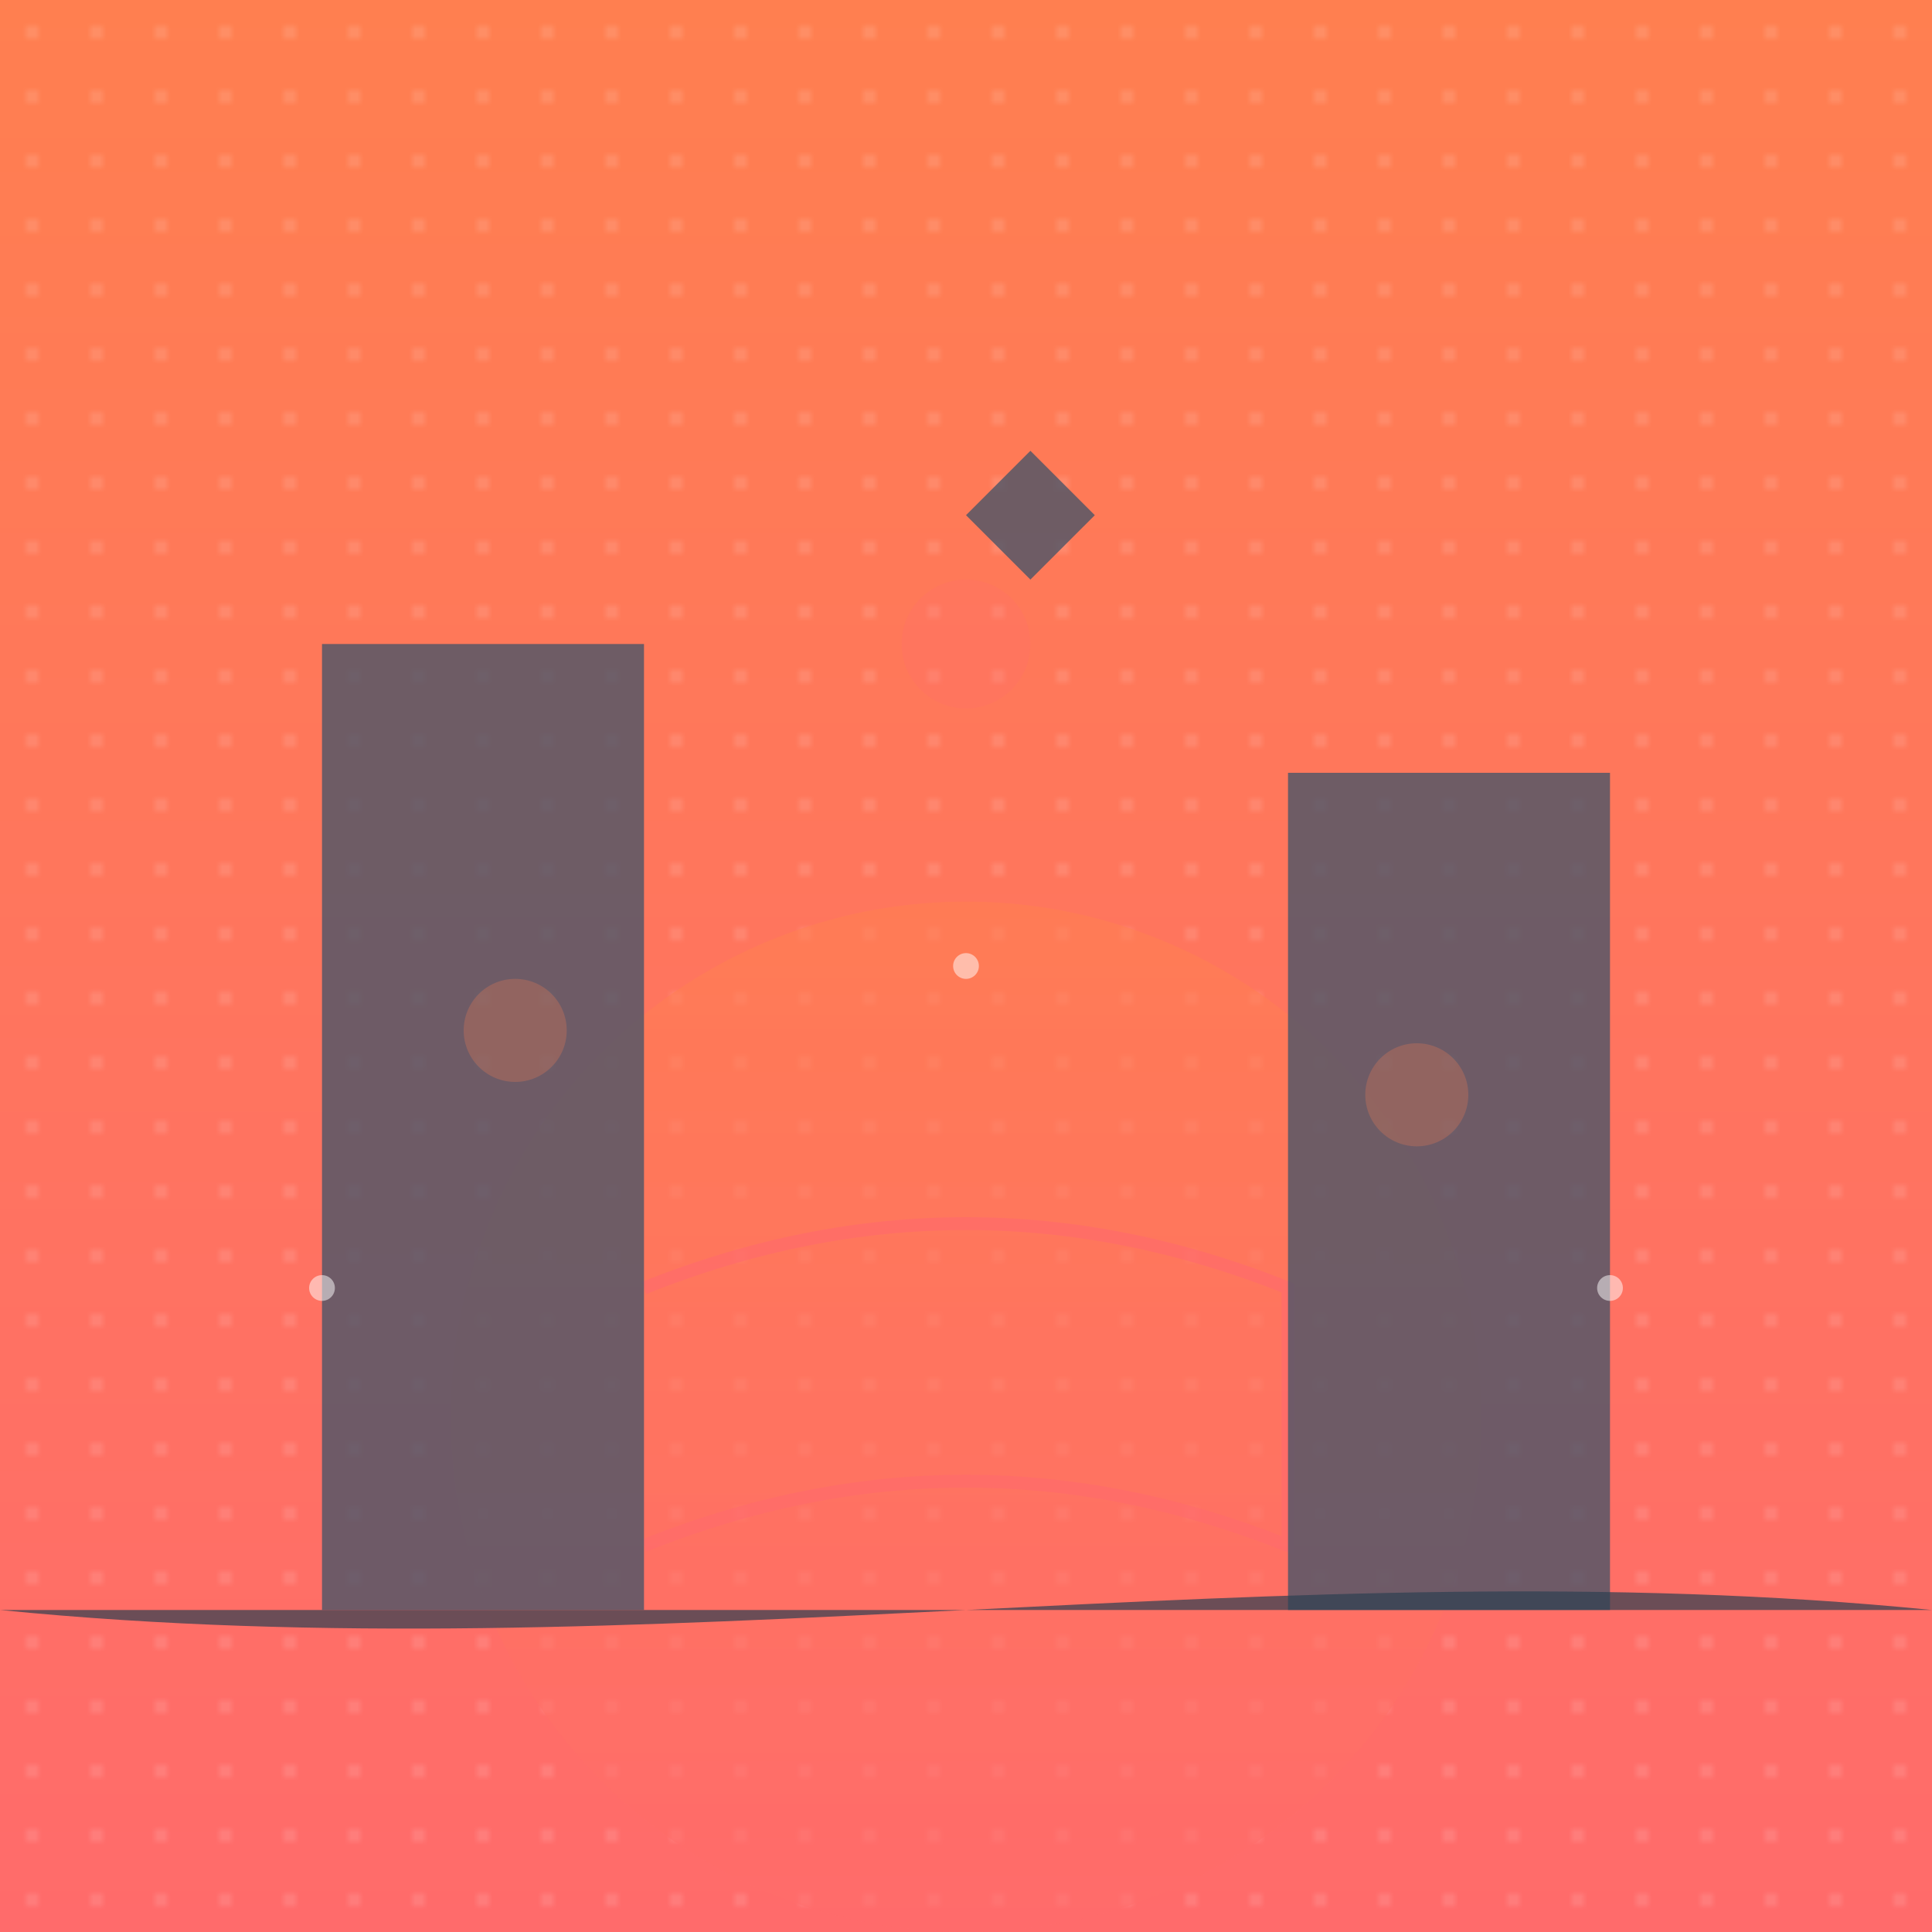
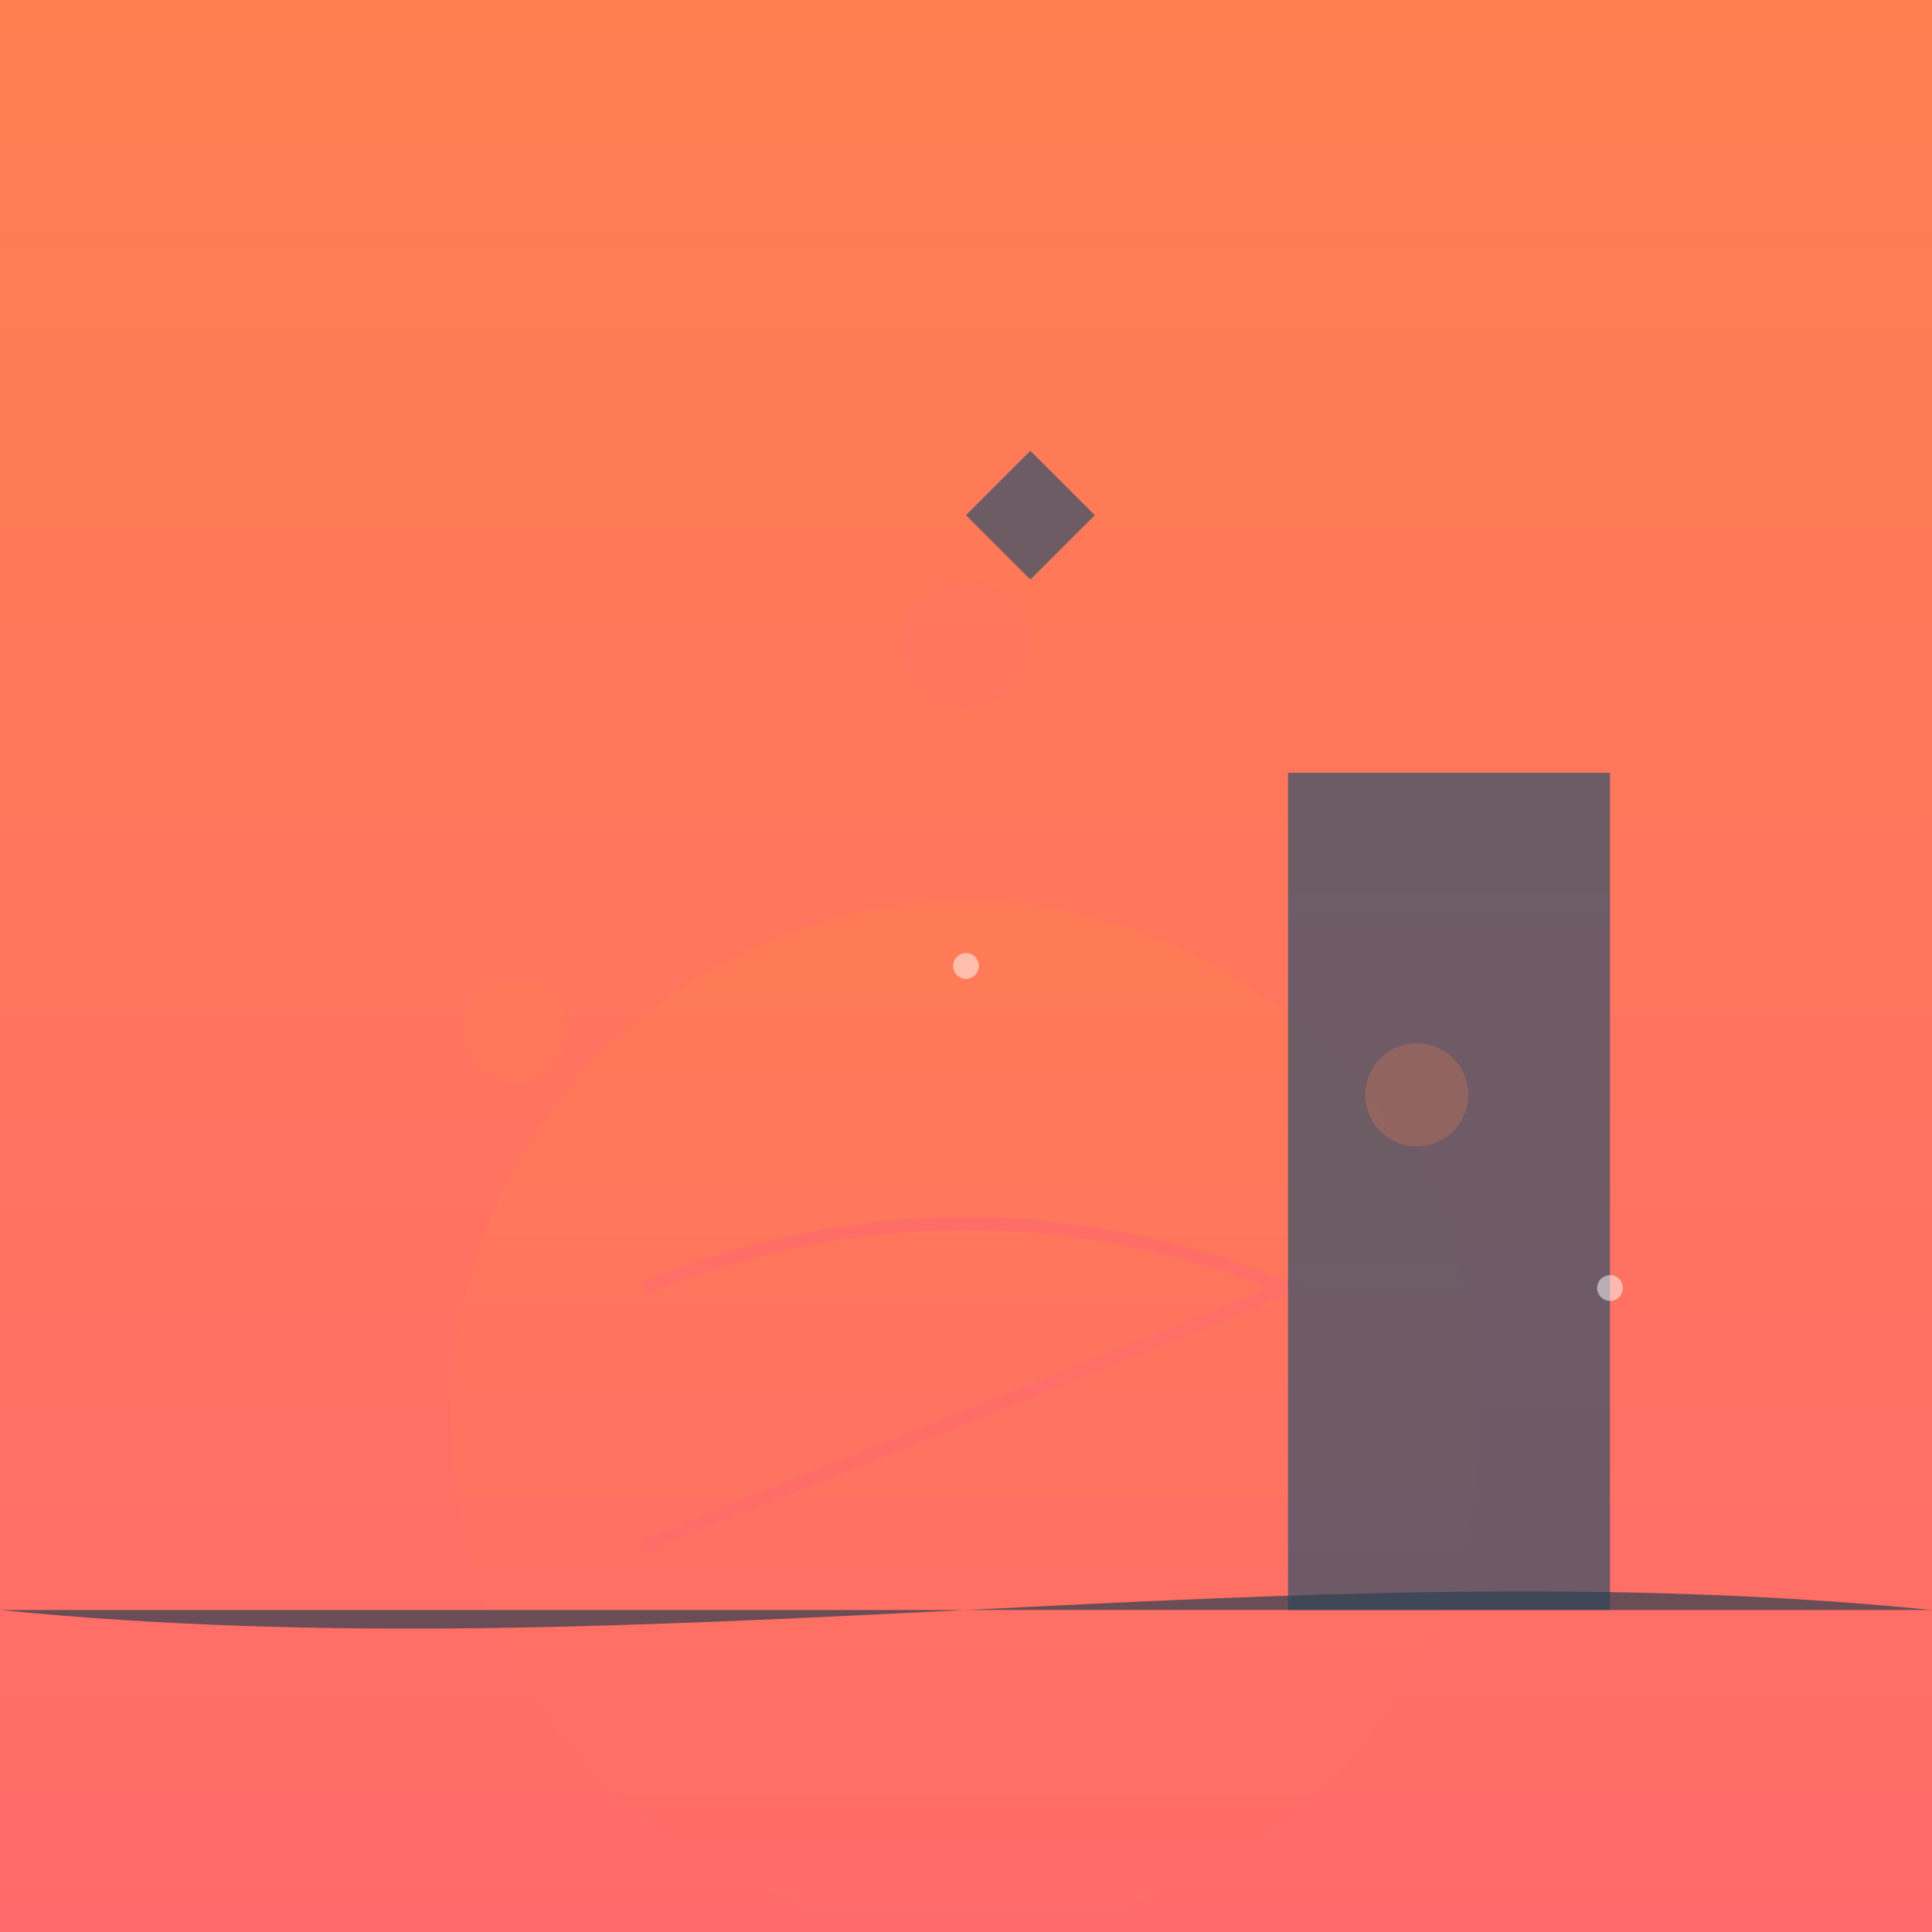
<svg xmlns="http://www.w3.org/2000/svg" viewBox="0 0 300 300">
  <defs>
    <linearGradient id="sunsetGrad" x1="0" y1="0" x2="0" y2="1">
      <stop offset="0" style="stop-color:#ff7f50;stop-opacity:1" />
      <stop offset="1" style="stop-color:#ff6b6b;stop-opacity:1" />
    </linearGradient>
    <pattern id="pointillism" x="0" y="0" width="10" height="10" patternUnits="userSpaceOnUse">
      <circle cx="5" cy="5" r="1" fill="#ffffff" opacity="0.5" />
    </pattern>
    <filter id="glow">
      <feGaussianBlur stdDeviation="4" result="glow" />
      <feMerge>
        <feMergeNode in="glow" />
        <feMergeNode in="SourceGraphic" />
      </feMerge>
    </filter>
  </defs>
  <rect width="300" height="300" fill="url(#sunsetGrad)" />
-   <rect width="300" height="300" fill="url(#pointillism)" opacity="0.3" />
  <circle cx="150" cy="220" r="80" fill="url(#sunsetGrad)" opacity="0.6" filter="url(#glow)">
    <animate attributeName="r" from="70" to="90" dur="2s" repeatCount="indefinite" />
  </circle>
-   <path d="M100,200 Q150,180 200,200 L200,240 Q150,220 100,240" fill="none" stroke="#ff6b6b" stroke-width="2" opacity="0.7" />
-   <rect x="50" y="100" width="50" height="150" fill="#4a5568" opacity="0.8" />
+   <path d="M100,200 Q150,180 200,200 Q150,220 100,240" fill="none" stroke="#ff6b6b" stroke-width="2" opacity="0.7" />
  <rect x="200" y="120" width="50" height="130" fill="#4a5568" opacity="0.8" />
  <path d="M150,80 L160,90 L170,80 L160,70 Z" fill="#4a5568" opacity="0.8" />
  <path d="M0,250 C100,260 200,240 300,250" fill="#2c3e50" opacity="0.7">
    <filter x="-50%" y="-50%" width="200%" height="200%">
      <feTurbulence type="fractalNoise" baseFrequency="0.02" numOctaves="3" />
      <feDisplacementMap in="SourceGraphic" scale="20" />
    </filter>
  </path>
  <g opacity="0.5">
-     <circle cx="50" cy="200" r="2" fill="#ffffff" />
    <circle cx="250" cy="200" r="2" fill="#ffffff" />
    <circle cx="150" cy="150" r="2" fill="#ffffff" />
  </g>
  <circle cx="150" cy="100" r="10" fill="#ff6b6b" opacity="0.5" filter="url(#glow)" />
  <circle cx="80" cy="160" r="8" fill="#ff7f50" opacity="0.5" filter="url(#glow)" />
  <circle cx="220" cy="170" r="8" fill="#ff7f50" opacity="0.5" filter="url(#glow)" />
</svg>